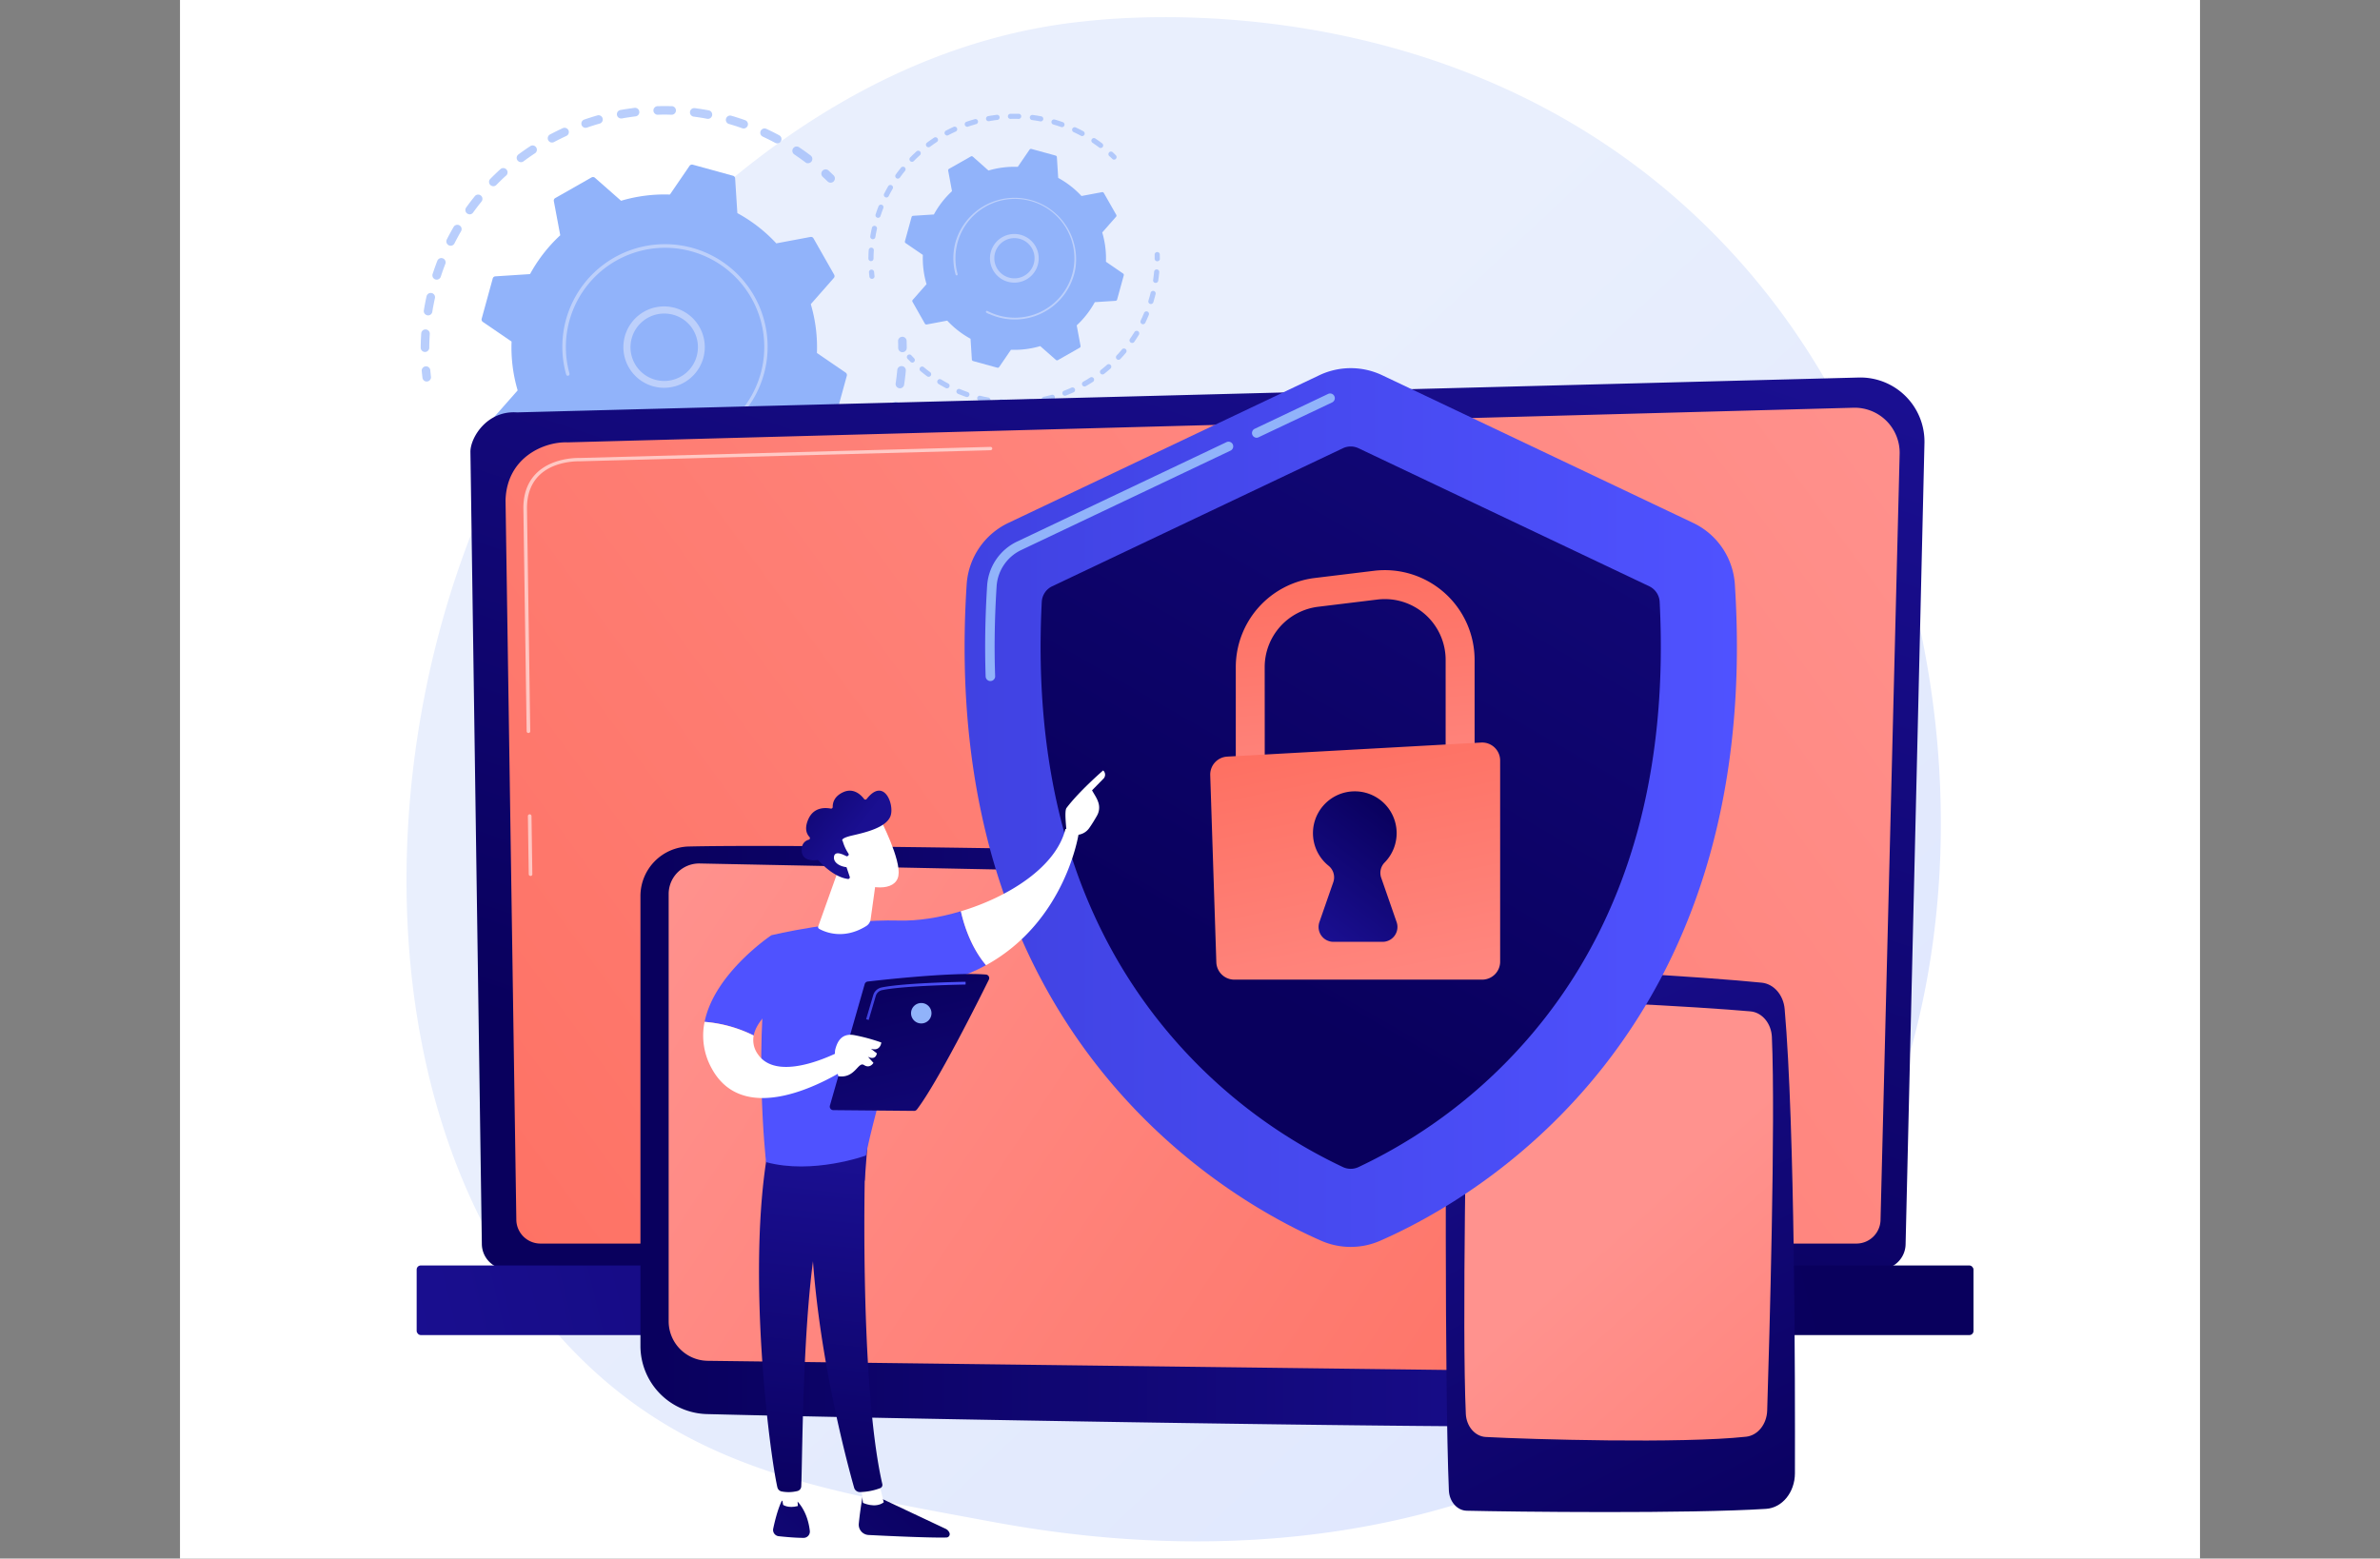
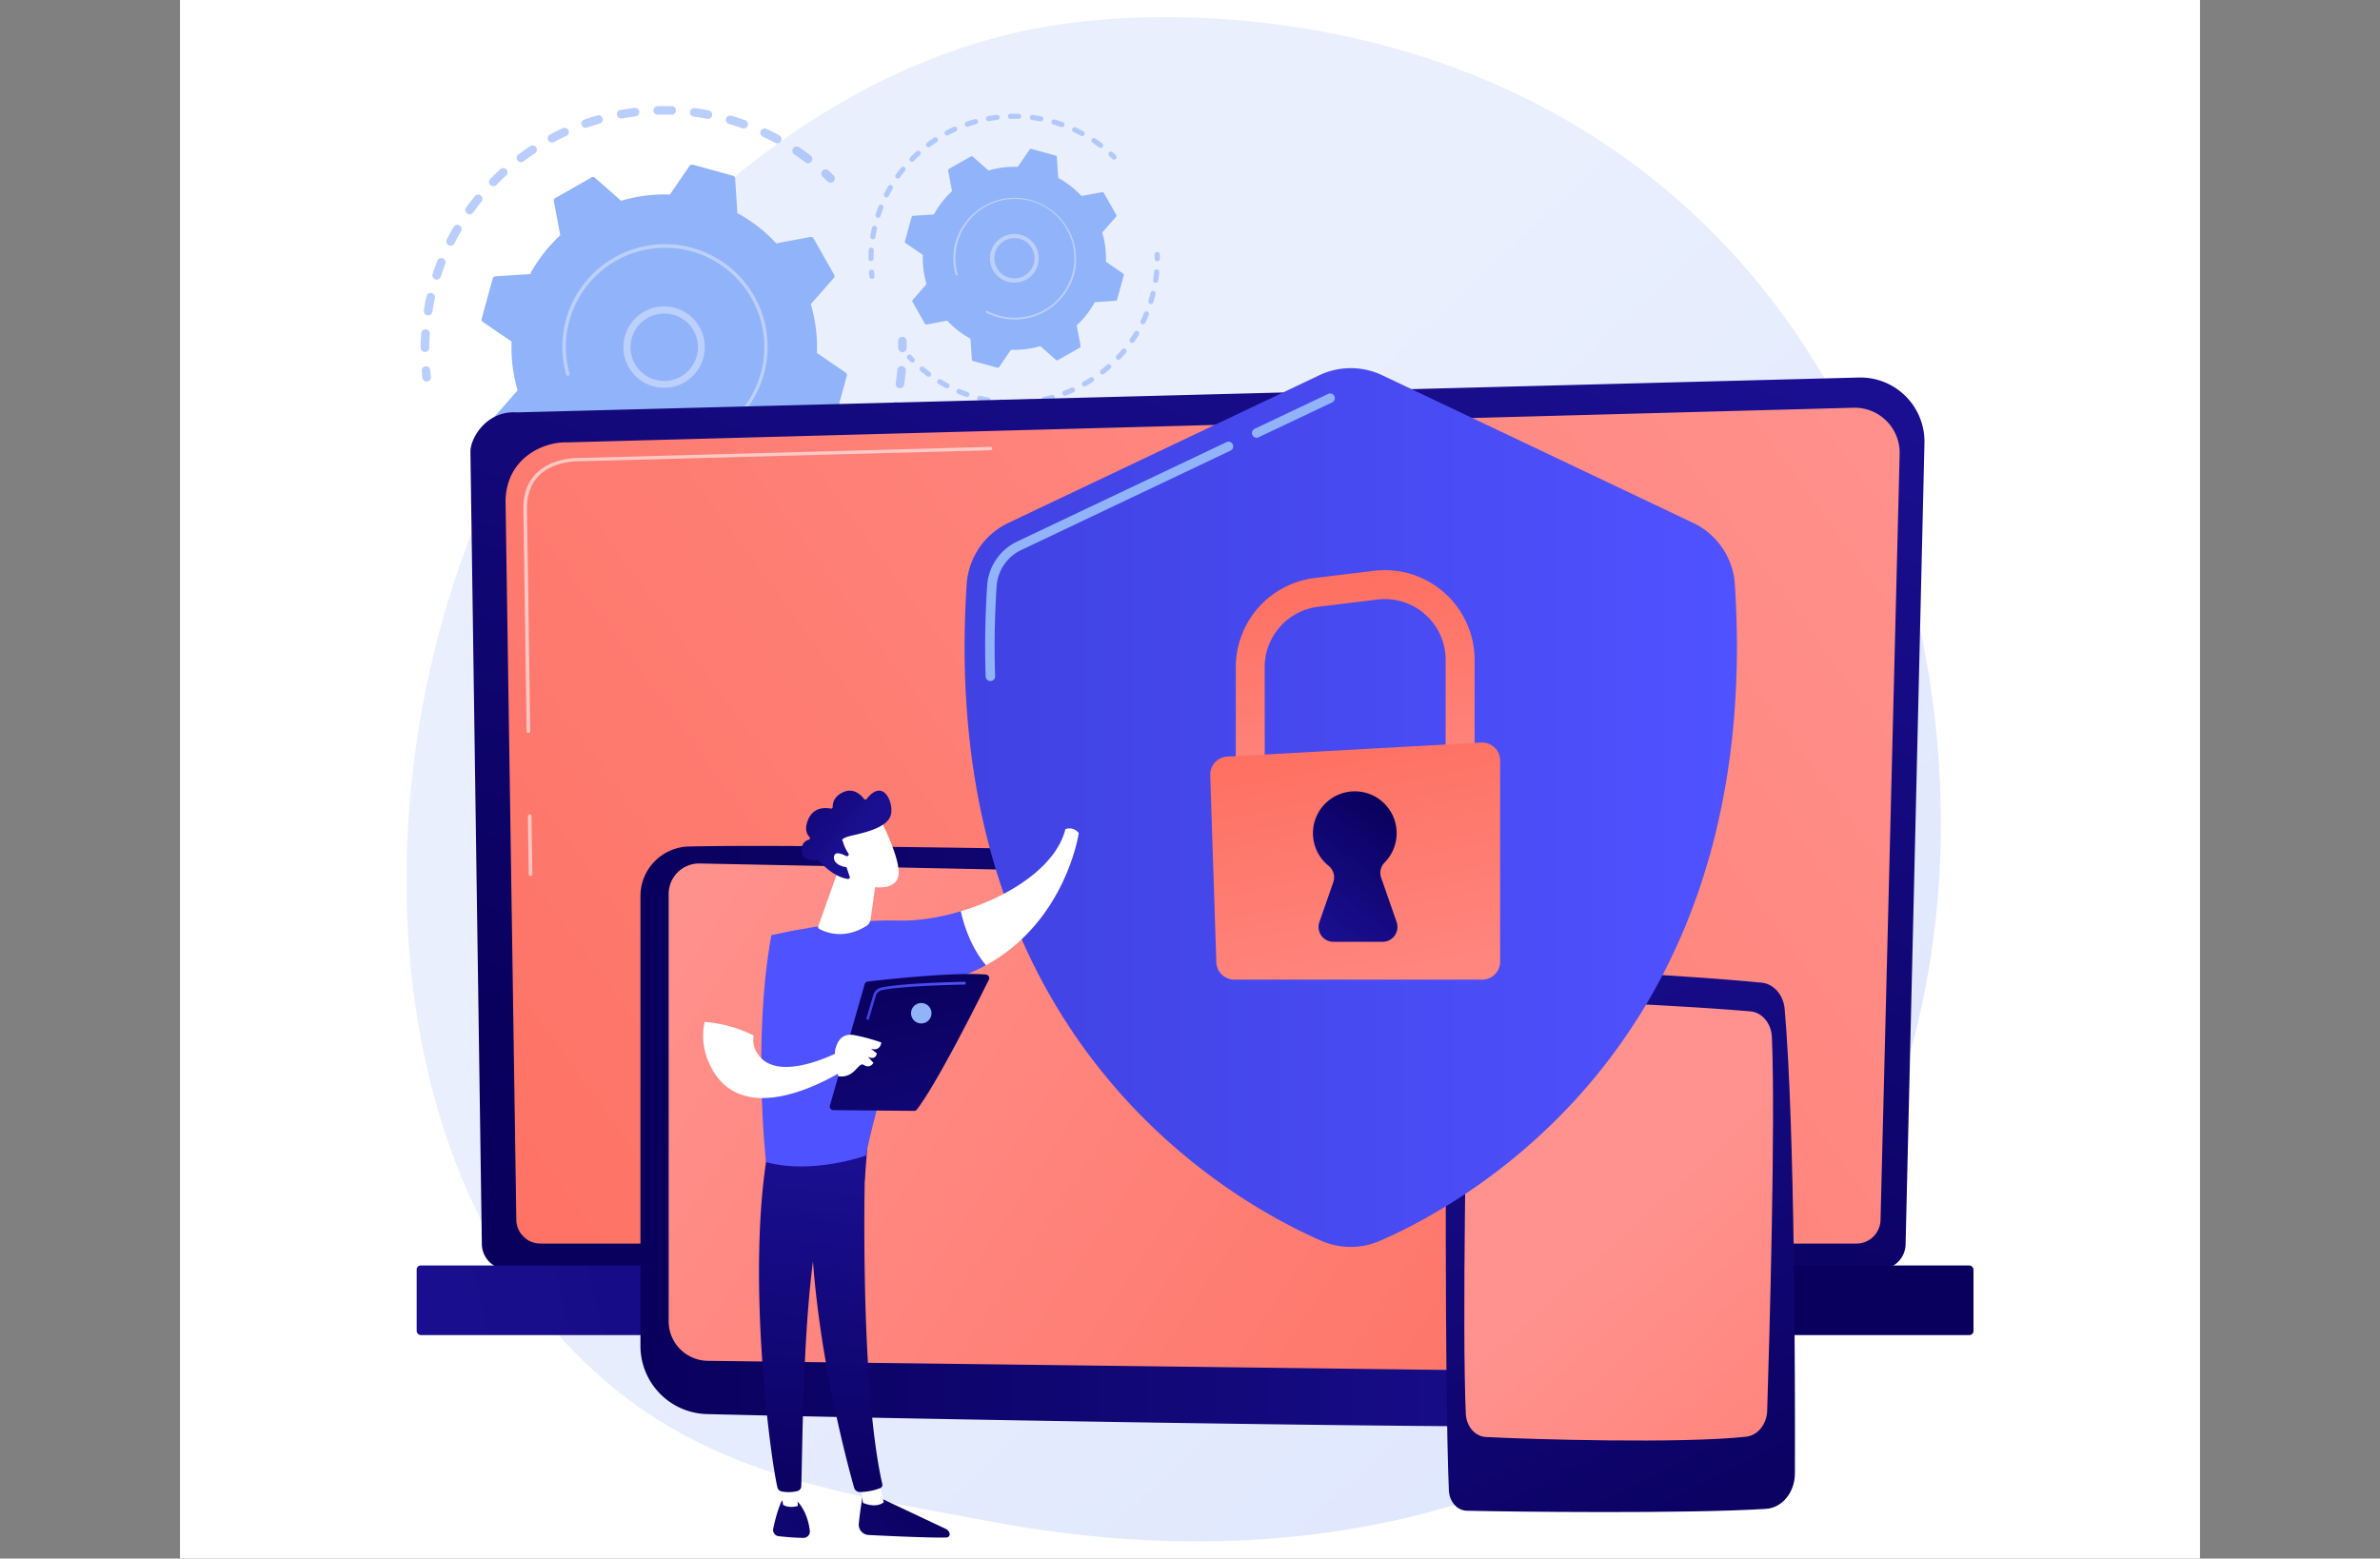
<svg xmlns="http://www.w3.org/2000/svg" xmlns:xlink="http://www.w3.org/1999/xlink" id="Ebene_1" data-name="Ebene 1" viewBox="0 0 1600 1048">
  <rect x="0" y="0" width="1600" height="1048" fill="#808080" stroke="none" />
  <defs>
    <style>.cls-1,.cls-14{fill:#fff;}.cls-2{fill:url(#linear-gradient);}.cls-3{opacity:0.64;}.cls-4{fill:#91b3fa;}.cls-5{fill:#bdd0fb;}.cls-6{fill:url(#linear-gradient-2);}.cls-7{fill:url(#linear-gradient-3);}.cls-8{opacity:0.58;}.cls-9{fill:url(#linear-gradient-4);}.cls-10{fill:url(#linear-gradient-5);}.cls-11{fill:url(#linear-gradient-6);}.cls-12{fill:url(#linear-gradient-7);}.cls-13{fill:url(#linear-gradient-8);}.cls-14{opacity:0.5;}.cls-15{fill:url(#linear-gradient-9);}.cls-16{fill:url(#linear-gradient-10);}.cls-17{fill:url(#linear-gradient-11);}.cls-18{fill:url(#linear-gradient-12);}.cls-19{fill:url(#linear-gradient-13);}.cls-20{fill:url(#linear-gradient-14);}.cls-21{fill:url(#linear-gradient-15);}.cls-22{fill:url(#linear-gradient-16);}.cls-23{fill:url(#linear-gradient-17);}.cls-24{fill:url(#linear-gradient-18);}.cls-25{fill:url(#linear-gradient-19);}.cls-26{fill:url(#linear-gradient-20);}.cls-27{fill:url(#linear-gradient-21);}.cls-28{fill:url(#linear-gradient-22);}</style>
    <linearGradient id="linear-gradient" x1="1399.04" y1="1203.61" x2="671.74" y2="429.39" gradientUnits="userSpaceOnUse">
      <stop offset="0" stop-color="#dae3fe" />
      <stop offset="1" stop-color="#e9effd" />
    </linearGradient>
    <linearGradient id="linear-gradient-2" x1="717.98" y1="812.2" x2="936.58" y2="156.4" gradientUnits="userSpaceOnUse">
      <stop offset="0" stop-color="#09005d" />
      <stop offset="1" stop-color="#1a0f91" />
    </linearGradient>
    <linearGradient id="linear-gradient-3" x1="318.68" y1="925.99" x2="1285.88" y2="218.9" gradientUnits="userSpaceOnUse">
      <stop offset="0" stop-color="#fe7062" />
      <stop offset="1" stop-color="#ff928e" />
    </linearGradient>
    <linearGradient id="linear-gradient-4" x1="1201.43" y1="777.52" x2="267.23" y2="1004.76" xlink:href="#linear-gradient-2" />
    <linearGradient id="linear-gradient-5" x1="430.55" y1="764.11" x2="1112.46" y2="764.11" xlink:href="#linear-gradient-2" />
    <linearGradient id="linear-gradient-6" x1="1103.91" y1="974.67" x2="462.48" y2="547.89" xlink:href="#linear-gradient-3" />
    <linearGradient id="linear-gradient-7" x1="1207.87" y1="1083.65" x2="984.53" y2="631.89" gradientTransform="matrix(1, -0.01, 0.01, 1, -24.47, -5.82)" xlink:href="#linear-gradient-2" />
    <linearGradient id="linear-gradient-8" x1="1399.13" y1="1167.38" x2="1088.52" y2="823.94" xlink:href="#linear-gradient-3" />
    <linearGradient id="linear-gradient-9" x1="648.4" y1="543.01" x2="1167.67" y2="543.01" gradientUnits="userSpaceOnUse">
      <stop offset="0" stop-color="#4042e2" />
      <stop offset="1" stop-color="#4f52ff" />
    </linearGradient>
    <linearGradient id="linear-gradient-10" x1="810.46" y1="649.16" x2="1221.34" y2="-64.6" xlink:href="#linear-gradient-2" />
    <linearGradient id="linear-gradient-11" x1="901.88" y1="386.94" x2="922.89" y2="608.15" xlink:href="#linear-gradient-3" />
    <linearGradient id="linear-gradient-12" x1="895.77" y1="496.1" x2="950.05" y2="755.71" xlink:href="#linear-gradient-3" />
    <linearGradient id="linear-gradient-13" x1="941.73" y1="548.55" x2="882.92" y2="625.55" xlink:href="#linear-gradient-2" />
    <linearGradient id="linear-gradient-14" x1="15165.82" y1="900.19" x2="14992.22" y2="1089.02" gradientTransform="translate(-14522.05 -53.45) rotate(0.54)" xlink:href="#linear-gradient-2" />
    <linearGradient id="linear-gradient-15" x1="554.16" y1="1027.1" x2="580.67" y2="782.14" xlink:href="#linear-gradient-2" />
    <linearGradient id="linear-gradient-16" x1="15126.88" y1="864.38" x2="14953.27" y2="1053.22" gradientTransform="translate(-14522.05 -53.45) rotate(0.54)" xlink:href="#linear-gradient-2" />
    <linearGradient id="linear-gradient-17" x1="522.46" y1="1023.67" x2="548.97" y2="778.71" xlink:href="#linear-gradient-2" />
    <linearGradient id="linear-gradient-18" x1="-5248.42" y1="1367.2" x2="-5046.28" y2="1138.47" gradientTransform="matrix(-1, 0, 0, 1, -4075.8, 0)" xlink:href="#linear-gradient-9" />
    <linearGradient id="linear-gradient-19" x1="-5220.47" y1="1391.9" x2="-5018.33" y2="1163.17" gradientTransform="matrix(-1, 0, 0, 1, -4075.8, 0)" xlink:href="#linear-gradient-9" />
    <linearGradient id="linear-gradient-20" x1="5430.55" y1="7906.01" x2="5442.87" y2="7976.29" gradientTransform="matrix(0.75, -0.66, 0.66, 0.75, -8760.47, -1842.88)" xlink:href="#linear-gradient-2" />
    <linearGradient id="linear-gradient-21" x1="14840.13" y1="649.21" x2="14895.14" y2="878.43" gradientTransform="translate(-14241.12)" xlink:href="#linear-gradient-2" />
    <linearGradient id="linear-gradient-22" x1="582.21" y1="673.03" x2="649.09" y2="673.03" xlink:href="#linear-gradient-9" />
  </defs>
  <title>Zeichenfläche 1</title>
  <rect class="cls-1" x="121" y="-155" width="1358" height="1358" />
  <path class="cls-2" d="M1180.67,893c-26.85,27.68-50.88,44-69.27,56.23C932,1069,727,1034.47,663.56,1022.67c-102.28-19-188.63-32.46-262.81-99.49-168.57-152.29-160.37-470-31.56-666.79,15.27-23.34,143.88-214,349.38-240.84,5-.66,8.78-1,12.06-1.38C762.42,10.8,959.42-7,1120.06,127.61a479.74,479.74,0,0,1,94.31,107C1339.84,428.4,1340.23,728.52,1180.67,893Z" />
  <g class="cls-3">
    <path class="cls-4" d="M286.34,256.5A2.89,2.89,0,0,1,284,254c-.18-1.55-.35-3.1-.49-4.67a2.89,2.89,0,0,1,5.75-.51c.13,1.51.28,3,.46,4.5a2.89,2.89,0,0,1-2.52,3.21A3.21,3.21,0,0,1,286.34,256.5Z" />
    <path class="cls-4" d="M285.23,236.63a2.88,2.88,0,0,1-2.4-2.86c0-3.18.14-6.4.35-9.57a2.88,2.88,0,1,1,5.75.38c-.2,3-.32,6.16-.34,9.23a2.89,2.89,0,0,1-2.9,2.87A3.41,3.41,0,0,1,285.23,236.63ZM287.3,212a2.87,2.87,0,0,1-2.36-3.3l.17-1c.47-2.78,1-5.6,1.64-8.38a2.88,2.88,0,1,1,5.62,1.25c-.59,2.69-1.13,5.41-1.58,8.09l-.16,1a2.9,2.9,0,0,1-3.31,2.39Zm5.8-24a2.73,2.73,0,0,1-.41-.1,2.88,2.88,0,0,1-1.86-3.63c1-3,2.06-6.07,3.21-9a2.89,2.89,0,0,1,5.38,2.1c-1.12,2.85-2.16,5.78-3.1,8.7A2.9,2.9,0,0,1,293.1,188Zm9.37-22.83a3.15,3.15,0,0,1-.82-.27,2.89,2.89,0,0,1-1.28-3.87c1.43-2.84,3-5.67,4.57-8.43a2.88,2.88,0,0,1,5,2.9c-1.54,2.65-3,5.39-4.4,8.12A2.89,2.89,0,0,1,302.47,165.21Zm12.78-21.12a2.8,2.8,0,0,1-1.2-.5,2.88,2.88,0,0,1-.66-4c1.85-2.59,3.81-5.15,5.82-7.63a2.88,2.88,0,0,1,4.48,3.63c-1.94,2.39-3.83,4.87-5.62,7.36A2.88,2.88,0,0,1,315.25,144.09Zm15.9-18.9a2.84,2.84,0,0,1-1.54-.78,2.89,2.89,0,0,1,0-4.08c2.23-2.27,4.56-4.51,6.91-6.64a2.89,2.89,0,0,1,3.87,4.28c-2.27,2-4.52,4.21-6.67,6.4A2.88,2.88,0,0,1,331.15,125.19ZM349.76,109a2.88,2.88,0,0,1-1.24-5.15c2.55-1.9,5.19-3.75,7.85-5.5a2.88,2.88,0,1,1,3.16,4.81c-2.56,1.69-5.1,3.47-7.57,5.31A2.84,2.84,0,0,1,349.76,109Zm20.87-13.19a2.89,2.89,0,0,1-.88-5.39c2.82-1.49,5.71-2.92,8.59-4.24a2.88,2.88,0,1,1,2.4,5.24c-2.78,1.28-5.57,2.65-8.28,4.09A2.9,2.9,0,0,1,370.63,95.77Zm22.63-9.86a2.88,2.88,0,0,1-.47-5.57c3-1,6.07-2,9.13-2.87A2.88,2.88,0,0,1,403.49,83c-2.95.83-5.92,1.77-8.81,2.77A2.88,2.88,0,0,1,393.26,85.91Zm149.5,23.81a2.77,2.77,0,0,1-1.26-.55c-2.44-1.85-5-3.66-7.52-5.37A2.88,2.88,0,0,1,537.19,99c2.65,1.78,5.27,3.65,7.8,5.57a2.89,2.89,0,0,1-2.23,5.14ZM417.12,79.64a2.88,2.88,0,0,1,0-5.68c3.13-.57,6.31-1,9.46-1.43a2.88,2.88,0,1,1,.69,5.72c-3,.37-6.1.83-9.12,1.38A3,3,0,0,1,417.12,79.64ZM522,96.35a3,3,0,0,1-.89-.3c-2.7-1.46-5.48-2.85-8.26-4.15a2.88,2.88,0,1,1,2.43-5.22c2.88,1.34,5.76,2.78,8.57,4.29A2.88,2.88,0,0,1,522,96.35ZM441.65,77.12a2.89,2.89,0,0,1,.41-5.73c3.19-.07,6.41-.06,9.58,0a2.88,2.88,0,0,1-.19,5.76c-3.07-.1-6.17-.12-9.24,0A3.43,3.43,0,0,1,441.65,77.12Zm57.79,9.23a3,3,0,0,1-.49-.13c-2.89-1-5.85-2-8.8-2.83a2.88,2.88,0,1,1,1.6-5.53c3.06.88,6.13,1.87,9.13,2.93a2.88,2.88,0,0,1-1.44,5.56ZM466.3,78.42a2.88,2.88,0,0,1,.85-5.7c3.15.41,6.32.91,9.46,1.51a2.89,2.89,0,0,1-1.07,5.67c-3-.58-6.1-1.07-9.13-1.47Z" />
    <path class="cls-4" d="M557.91,122.8a2.84,2.84,0,0,1-1.54-.78c-1.07-1.06-2.17-2.1-3.28-3.12a2.88,2.88,0,0,1,3.91-4.24q1.74,1.61,3.4,3.24a2.88,2.88,0,0,1-2.49,4.9Z" />
  </g>
  <g class="cls-3">
    <path class="cls-4" d="M606.22,236.79a2.9,2.9,0,0,1-2.4-2.83c0-1.51,0-3-.08-4.53a2.88,2.88,0,0,1,5.76-.19c0,1.56.08,3.13.09,4.7a2.88,2.88,0,0,1-2.87,2.89A2.81,2.81,0,0,1,606.22,236.79Z" />
    <path class="cls-4" d="M416.24,395.31h-.05c-2.74-.52-5.51-1.11-8.22-1.76l-1-.25a2.88,2.88,0,1,1,1.39-5.59l1,.23c2.62.63,5.29,1.2,7.93,1.7a2.88,2.88,0,0,1-1,5.68Zm14.9,2.08a2.88,2.88,0,0,1,.75-5.71c3,.28,6.06.47,9.07.57a2.89,2.89,0,0,1-.2,5.77c-3.12-.11-6.29-.31-9.4-.6Zm-38.38-8.34a2,2,0,0,1-.47-.12c-3-1-5.93-2.16-8.82-3.36a2.88,2.88,0,0,1,2.21-5.32c2.78,1.15,5.65,2.24,8.51,3.24a2.88,2.88,0,0,1-1.43,5.56Zm62.67,8.73a2.87,2.87,0,0,1-2.4-2.66,2.9,2.9,0,0,1,2.71-3.06c3-.18,6.06-.45,9.05-.81a2.89,2.89,0,0,1,.68,5.73c-3.1.37-6.26.65-9.39.84A2.81,2.81,0,0,1,455.43,397.78Zm-84.95-18.44a3.18,3.18,0,0,1-.87-.29c-2.76-1.47-5.52-3-8.2-4.66a2.88,2.88,0,0,1,3-4.93c2.58,1.57,5.24,3.08,7.91,4.49a2.88,2.88,0,0,1-1.83,5.39Zm109,15.14a2.88,2.88,0,0,1-.12-5.66c2.94-.64,5.91-1.37,8.81-2.17a2.88,2.88,0,1,1,1.54,5.55c-3,.84-6.08,1.6-9.14,2.25A2.86,2.86,0,0,1,479.49,394.48ZM349.94,366.36a2.89,2.89,0,0,1-1.24-.53c-2.51-1.87-5-3.84-7.4-5.85a2.89,2.89,0,0,1,3.71-4.42c2.31,1.94,4.71,3.84,7.14,5.65a2.88,2.88,0,0,1-2.21,5.15Zm152.83,21.21a2.89,2.89,0,0,1-.55-5.54c2.83-1.07,5.65-2.24,8.4-3.48a2.88,2.88,0,1,1,2.36,5.26c-2.85,1.28-5.78,2.49-8.7,3.61A2.92,2.92,0,0,1,502.77,387.57Zm22-10.34a2.88,2.88,0,0,1-.94-5.35c2.63-1.49,5.25-3.07,7.78-4.71a2.88,2.88,0,1,1,3.12,4.85c-2.62,1.69-5.34,3.33-8.06,4.88A2.85,2.85,0,0,1,524.75,377.23Zm20.18-13.52a2.88,2.88,0,0,1-1.3-5.11c2.37-1.87,4.72-3.83,7-5.83a2.88,2.88,0,0,1,3.82,4.32c-2.35,2.08-4.79,4.11-7.25,6A2.89,2.89,0,0,1,544.93,363.71Zm17.92-16.41a2.89,2.89,0,0,1-1.62-4.82c2.06-2.2,4.09-4.49,6-6.81a2.88,2.88,0,0,1,4.43,3.69c-2,2.41-4.12,4.79-6.26,7.07A2.89,2.89,0,0,1,562.85,347.3Zm15.23-18.93a2.82,2.82,0,0,1-1.14-.47,2.88,2.88,0,0,1-.75-4c1.71-2.49,3.37-5.06,4.93-7.65a2.88,2.88,0,0,1,4.94,3c-1.62,2.68-3.34,5.35-5.12,7.94A2.89,2.89,0,0,1,578.08,328.37Zm12.19-21a3.15,3.15,0,0,1-.77-.25,2.88,2.88,0,0,1-1.35-3.85c1.31-2.72,2.56-5.51,3.71-8.3a2.88,2.88,0,0,1,5.33,2.19c-1.19,2.9-2.49,5.79-3.84,8.61A2.9,2.9,0,0,1,590.27,307.34Zm8.85-22.62a2.49,2.49,0,0,1-.37-.09,2.88,2.88,0,0,1-1.91-3.6c.88-2.89,1.7-5.84,2.42-8.77a2.88,2.88,0,0,1,5.59,1.37c-.74,3-1.58,6.1-2.5,9.09A2.89,2.89,0,0,1,599.12,284.72Zm5.36-23.7a2.88,2.88,0,0,1-2.37-3.27c.44-3,.81-6,1.08-9a2.88,2.88,0,0,1,5.74.52c-.28,3.12-.66,6.27-1.12,9.36a2.89,2.89,0,0,1-3.28,2.43Z" />
    <path class="cls-4" d="M331.54,350.34a2.86,2.86,0,0,1-1.57-.82q-1.65-1.66-3.24-3.38a2.88,2.88,0,1,1,4.22-3.93c1,1.1,2.07,2.19,3.13,3.27a2.88,2.88,0,0,1-2.54,4.86Z" />
  </g>
  <path class="cls-4" d="M346.17,306.76a1.94,1.94,0,0,0,2,.94l23-4.31a101.93,101.93,0,0,0,26.11,20.31l1.5,23.38a1.92,1.92,0,0,0,1.41,1.73l27.11,7.45a1.93,1.93,0,0,0,2.1-.77l13.23-19.33A102,102,0,0,0,475.52,332l17.6,15.49a1.93,1.93,0,0,0,2.23.22l24.44-13.9a1.94,1.94,0,0,0,.94-2l-4.32-23a102.19,102.19,0,0,0,20.32-26.11l23.37-1.49a1.93,1.93,0,0,0,1.74-1.41l7.45-27.12a1.93,1.93,0,0,0-.77-2.1l-19.33-13.23a102.09,102.09,0,0,0-4.12-32.82l15.48-17.6a1.92,1.92,0,0,0,.23-2.22l-13.9-24.44a1.91,1.91,0,0,0-2-.94l-23,4.31A102.1,102.1,0,0,0,495.7,143.3l-1.5-23.38a1.93,1.93,0,0,0-1.41-1.74l-27.11-7.45a2,2,0,0,0-2.1.77l-13.23,19.33A102.3,102.3,0,0,0,417.53,135l-17.6-15.48a2,2,0,0,0-2.23-.23l-24.44,13.91a1.92,1.92,0,0,0-.94,2l4.32,23a102.36,102.36,0,0,0-20.32,26.11L333,185.82a1.93,1.93,0,0,0-1.74,1.41l-7.45,27.11a1.92,1.92,0,0,0,.77,2.1l19.33,13.23A102.12,102.12,0,0,0,348,262.5L332.5,280.1a1.9,1.9,0,0,0-.23,2.22Z" />
  <path class="cls-5" d="M441.93,260.39a27.36,27.36,0,1,1,4,.37A27.1,27.1,0,0,1,441.93,260.39Zm8.38-49.23A22.66,22.66,0,1,0,469.18,234,22.5,22.5,0,0,0,450.31,211.16Z" />
  <path class="cls-5" d="M435.58,301.21a70.34,70.34,0,0,1-16.72-5l-.08,0-.42-.18-.06,0h0l-.05,0-.2-.09h0l-.08,0h0l-.6-.28-.21-.11c-.44-.2-.87-.42-1.3-.63l-.74-.38a1.17,1.17,0,0,1-.6-1.22,1.12,1.12,0,0,1,.11-.34,1.16,1.16,0,0,1,1.56-.49,67,67,0,0,0,13.22,5.19,66.7,66.7,0,0,0,82-46.64q.9-3.32,1.46-6.63a66.69,66.69,0,1,0-130,6.81,1.26,1.26,0,0,1,0,.51,1.17,1.17,0,0,1-.83.91,1.14,1.14,0,0,1-1.42-.8A68.84,68.84,0,0,1,379,221.72q.58-3.45,1.52-6.84a69,69,0,0,1,134.58,29.7,69.07,69.07,0,0,1-79.49,56.63Z" />
  <g class="cls-3">
    <path class="cls-4" d="M585.9,187.49a1.75,1.75,0,0,1-1.43-1.5c-.11-.93-.2-1.87-.29-2.8a1.73,1.73,0,1,1,3.45-.31c.08.9.17,1.8.28,2.7a1.73,1.73,0,0,1-1.52,1.92A2,2,0,0,1,585.9,187.49Z" />
    <path class="cls-4" d="M585.24,175.58a1.72,1.72,0,0,1-1.44-1.72c0-1.9.08-3.84.21-5.74a1.72,1.72,0,1,1,3.44.23c-.12,1.83-.18,3.7-.2,5.54a1.72,1.72,0,0,1-1.74,1.71Zm1.24-14.75a1.73,1.73,0,0,1-1.42-2l.1-.62c.28-1.66.62-3.35,1-5a1.73,1.73,0,0,1,3.38.75c-.36,1.61-.68,3.24-.95,4.85l-.1.59a1.73,1.73,0,0,1-2,1.43ZM590,146.44a1.05,1.05,0,0,1-.24-.06,1.72,1.72,0,0,1-1.12-2.17c.59-1.82,1.24-3.64,1.93-5.41a1.73,1.73,0,1,1,3.22,1.25c-.66,1.71-1.29,3.47-1.86,5.22A1.71,1.71,0,0,1,590,146.44Zm5.62-13.68a1.78,1.78,0,0,1-.49-.17,1.72,1.72,0,0,1-.76-2.32c.85-1.69,1.77-3.39,2.73-5.05a1.73,1.73,0,0,1,3,1.74c-.92,1.59-1.81,3.23-2.64,4.87A1.74,1.74,0,0,1,595.57,132.76Zm7.66-12.66a1.64,1.64,0,0,1-.71-.3,1.72,1.72,0,0,1-.4-2.41c1.11-1.55,2.28-3.09,3.49-4.58a1.73,1.73,0,1,1,2.68,2.18c-1.16,1.43-2.29,2.91-3.36,4.41A1.74,1.74,0,0,1,603.23,120.1Zm9.54-11.33a1.77,1.77,0,0,1-.92-.47,1.74,1.74,0,0,1,0-2.45c1.34-1.36,2.74-2.7,4.15-4a1.73,1.73,0,1,1,2.32,2.56c-1.36,1.24-2.71,2.53-4,3.84A1.72,1.72,0,0,1,612.77,108.77ZM623.92,99a1.73,1.73,0,0,1-.74-3.09c1.53-1.14,3.11-2.25,4.7-3.3a1.73,1.73,0,1,1,1.9,2.89c-1.53,1-3.06,2.08-4.54,3.18A1.76,1.76,0,0,1,623.92,99Zm12.51-7.92a1.73,1.73,0,0,1-.52-3.23c1.69-.89,3.42-1.74,5.15-2.54a1.73,1.73,0,0,1,1.44,3.15c-1.67.76-3.34,1.59-5,2.45A1.7,1.7,0,0,1,636.43,91.12ZM650,85.22a1.78,1.78,0,0,1-1.35-1.14,1.73,1.73,0,0,1,1.07-2.2c1.8-.63,3.64-1.2,5.47-1.72a1.73,1.73,0,1,1,.95,3.32c-1.77.5-3.55,1.06-5.29,1.66A1.77,1.77,0,0,1,650,85.22Zm89.63,14.27a1.62,1.62,0,0,1-.75-.33c-1.46-1.11-3-2.19-4.51-3.22a1.73,1.73,0,0,1,1.92-2.87c1.59,1.06,3.16,2.19,4.68,3.34a1.73,1.73,0,0,1-1.34,3.08Zm-75.32-18a1.73,1.73,0,0,1,0-3.41c1.88-.34,3.79-.63,5.68-.86a1.73,1.73,0,1,1,.41,3.43c-1.82.22-3.66.5-5.47.83A1.68,1.68,0,0,1,664.31,81.46Zm62.88,10a1.54,1.54,0,0,1-.53-.19c-1.62-.87-3.29-1.71-4.95-2.48a1.73,1.73,0,0,1,1.45-3.14c1.73.81,3.46,1.68,5.14,2.58a1.73,1.73,0,0,1-1.11,3.23ZM679,79.94a1.73,1.73,0,0,1,.24-3.43c1.91,0,3.84,0,5.75,0a1.73,1.73,0,0,1-.12,3.45c-1.84-.06-3.7-.07-5.54,0A1.69,1.69,0,0,1,679,79.94Zm34.64,5.54a1.57,1.57,0,0,1-.29-.08c-1.73-.61-3.51-1.18-5.28-1.69a1.73,1.73,0,0,1,1-3.32c1.84.53,3.68,1.12,5.47,1.76a1.73,1.73,0,0,1-.86,3.33Zm-19.87-4.76a1.72,1.72,0,0,1,.52-3.41c1.88.24,3.78.55,5.67.9a1.73,1.73,0,0,1-.65,3.4c-1.82-.35-3.66-.64-5.47-.88Z" />
    <path class="cls-4" d="M748.71,107.33a1.67,1.67,0,0,1-.92-.47c-.64-.63-1.3-1.25-2-1.87a1.73,1.73,0,1,1,2.34-2.54c.69.64,1.37,1.29,2,1.94a1.73,1.73,0,0,1-1.5,2.94Z" />
  </g>
  <g class="cls-3">
    <path class="cls-4" d="M777.68,175.67a1.74,1.74,0,0,1-1.44-1.7c0-.9,0-1.81,0-2.71a1.73,1.73,0,0,1,3.46-.11c0,.93,0,1.87.05,2.81A1.74,1.74,0,0,1,778,175.7,1.53,1.53,0,0,1,777.68,175.67Z" />
    <path class="cls-4" d="M663.78,270.71h0c-1.65-.31-3.3-.66-4.93-1.06l-.6-.14a1.73,1.73,0,0,1,.83-3.36l.58.14c1.57.38,3.17.73,4.76,1a1.73,1.73,0,0,1-.61,3.41Zm8.93,1.25a1.73,1.73,0,0,1,.45-3.43c1.8.17,3.64.28,5.44.35a1.73,1.73,0,1,1-.12,3.45c-1.87-.06-3.77-.18-5.64-.36Zm-23-5a1.47,1.47,0,0,1-.28-.08c-1.78-.61-3.55-1.29-5.28-2a1.73,1.73,0,1,1,1.32-3.19c1.67.69,3.38,1.34,5.1,1.94a1.73,1.73,0,0,1-.86,3.34Zm37.57,5.23a1.73,1.73,0,0,1,.19-3.43c1.81-.11,3.63-.27,5.43-.48a1.73,1.73,0,0,1,.41,3.43c-1.87.22-3.76.39-5.63.5A1.76,1.76,0,0,1,687.27,272.19Zm-50.92-11.05a1.61,1.61,0,0,1-.52-.18c-1.66-.88-3.32-1.82-4.92-2.79a1.73,1.73,0,0,1,1.79-3c1.55.94,3.14,1.85,4.74,2.69a1.73,1.73,0,0,1-1.09,3.24Zm65.35,9.07a1.73,1.73,0,0,1-.07-3.39c1.76-.38,3.54-.82,5.28-1.3a1.73,1.73,0,1,1,.93,3.33c-1.81.5-3.65.95-5.49,1.35A1.78,1.78,0,0,1,701.7,270.21ZM624,253.35a1.67,1.67,0,0,1-.74-.32c-1.51-1.12-3-2.3-4.44-3.5a1.73,1.73,0,1,1,2.23-2.65c1.38,1.16,2.82,2.3,4.27,3.38a1.73,1.73,0,0,1-1.32,3.09Zm91.63,12.72a1.73,1.73,0,0,1-.33-3.32c1.69-.65,3.39-1.35,5-2.09a1.73,1.73,0,1,1,1.42,3.16c-1.71.76-3.46,1.49-5.22,2.16A1.75,1.75,0,0,1,715.66,266.07Zm13.17-6.2a1.7,1.7,0,0,1-1.21-.85,1.73,1.73,0,0,1,.65-2.36c1.58-.89,3.15-1.84,4.67-2.82a1.73,1.73,0,0,1,1.87,2.91c-1.58,1-3.2,2-4.84,2.92A1.77,1.77,0,0,1,728.83,259.87Zm12.1-8.11a1.7,1.7,0,0,1-1.07-.64,1.72,1.72,0,0,1,.29-2.42c1.43-1.12,2.84-2.29,4.2-3.49a1.73,1.73,0,0,1,2.28,2.59c-1.41,1.24-2.87,2.46-4.34,3.62A1.73,1.73,0,0,1,740.93,251.76Zm10.74-9.83a1.8,1.8,0,0,1-.89-.45,1.73,1.73,0,0,1-.08-2.44c1.24-1.32,2.46-2.7,3.62-4.09a1.73,1.73,0,0,1,2.66,2.22c-1.21,1.44-2.47,2.87-3.76,4.23A1.73,1.73,0,0,1,751.67,241.93Zm9.14-11.35a2,2,0,0,1-.69-.28,1.74,1.74,0,0,1-.45-2.41c1-1.49,2-3,3-4.59a1.73,1.73,0,0,1,3,1.79c-1,1.61-2,3.21-3.07,4.76A1.75,1.75,0,0,1,760.81,230.58ZM768.12,218a2,2,0,0,1-.47-.15,1.73,1.73,0,0,1-.8-2.31c.78-1.63,1.53-3.3,2.22-5a1.73,1.73,0,1,1,3.19,1.32c-.71,1.73-1.49,3.47-2.3,5.16A1.73,1.73,0,0,1,768.12,218Zm5.3-13.56a1.8,1.8,0,0,1-.22-.06,1.73,1.73,0,0,1-1.15-2.16c.53-1.73,1-3.49,1.45-5.25a1.73,1.73,0,1,1,3.36.82c-.45,1.82-1,3.65-1.5,5.45A1.74,1.74,0,0,1,773.42,204.41Zm3.21-14.21a1.74,1.74,0,0,1-1.42-2c.27-1.79.49-3.61.65-5.41a1.73,1.73,0,1,1,3.44.31c-.17,1.87-.39,3.76-.67,5.61a1.72,1.72,0,0,1-2,1.45Z" />
    <path class="cls-4" d="M613,243.75a1.72,1.72,0,0,1-.94-.49c-.66-.67-1.31-1.35-1.95-2a1.73,1.73,0,0,1,2.53-2.36c.62.66,1.25,1.32,1.88,2a1.73,1.73,0,0,1-1.52,2.92Z" />
  </g>
  <path class="cls-4" d="M621.77,217.62a1.17,1.17,0,0,0,1.22.57l13.81-2.59a61.26,61.26,0,0,0,15.66,12.18l.89,14a1.15,1.15,0,0,0,.85,1l16.25,4.47a1.16,1.16,0,0,0,1.26-.46l7.93-11.59a61.09,61.09,0,0,0,19.68-2.47l10.55,9.28a1.16,1.16,0,0,0,1.34.14l14.65-8.34a1.14,1.14,0,0,0,.56-1.21l-2.58-13.82A61.38,61.38,0,0,0,736,203.18l14-.9a1.15,1.15,0,0,0,1-.84l4.47-16.26a1.17,1.17,0,0,0-.46-1.26L743.49,176A61.4,61.4,0,0,0,741,156.31l9.28-10.55a1.16,1.16,0,0,0,.14-1.33l-8.34-14.65a1.16,1.16,0,0,0-1.22-.57l-13.81,2.59a61.38,61.38,0,0,0-15.65-12.18l-.9-14a1.14,1.14,0,0,0-.84-1l-16.26-4.47a1.16,1.16,0,0,0-1.26.46l-7.93,11.59a61.13,61.13,0,0,0-19.68,2.47L654,105.34a1.15,1.15,0,0,0-1.33-.14L638,113.54a1.16,1.16,0,0,0-.56,1.21L640,128.56a61,61,0,0,0-12.18,15.66l-14,.89a1.18,1.18,0,0,0-1,.85l-4.46,16.25a1.15,1.15,0,0,0,.46,1.26l11.59,7.94a61.06,61.06,0,0,0,2.47,19.67l-9.29,10.56a1.15,1.15,0,0,0-.13,1.33Z" />
  <path class="cls-5" d="M679.18,189.82a16.35,16.35,0,0,1,3.1-32.47,16.35,16.35,0,0,1-.68,32.7A17.55,17.55,0,0,1,679.18,189.82Zm5-29.52a13,13,0,0,0-2-.18,13.52,13.52,0,1,0,2,.18Z" />
  <path class="cls-5" d="M675.38,214.29a40.36,40.36,0,0,1-4.11-.91,40.84,40.84,0,0,1-5.92-2.11l-.05,0-.25-.11h0l0,0-.13,0h0l-.05,0h0l-.36-.17-.13-.06-.77-.39-.45-.22a.69.69,0,0,1-.36-.73.86.86,0,0,1,.07-.21.7.7,0,0,1,.93-.29,40.44,40.44,0,0,0,7.93,3.11,40,40,0,0,0,49.15-28c.36-1.32.65-2.65.88-4a40,40,0,0,0-78-17.22c-.36,1.31-.65,2.64-.88,4a39.94,39.94,0,0,0,.9,17.33.76.76,0,0,1,0,.3.69.69,0,0,1-1.35.07,41.15,41.15,0,0,1-.93-17.93,38.47,38.47,0,0,1,.91-4.1A41.36,41.36,0,0,1,723,180.34a40,40,0,0,1-.91,4.12A41.43,41.43,0,0,1,675.38,214.29Z" />
  <path class="cls-6" d="M1281.08,836.4A17.15,17.15,0,0,1,1264,853.52H341a17.15,17.15,0,0,1-17.07-17.12l-7.68-532.67c0-9.42,11.05-27.81,31.3-26.43l902.07-23.44A43.1,43.1,0,0,1,1293.75,298Z" />
  <path class="cls-7" d="M1264.23,820a16.23,16.23,0,0,1-16.15,16.21H363.25A16.22,16.22,0,0,1,347.11,820L339.86,336.4c.85-29.09,26.26-39.55,41.66-38.94l864.55-23.29a30.28,30.28,0,0,1,31,31.07Z" />
  <g class="cls-8">
    <path class="cls-1" d="M356.67,589a1.18,1.18,0,0,1-1.22-1.11l-.57-39.22a1.22,1.22,0,0,1,2.43,0l.57,39.22a1.16,1.16,0,0,1-1.19,1.14Z" />
    <path class="cls-1" d="M355.26,492.89a1.18,1.18,0,0,1-1.21-1.11l-2.2-150.2c0-10.47,3.42-18.71,10-24.52,10.95-9.65,27.21-9.14,27.88-9.11l276.09-7.45a1.16,1.16,0,0,1,1.26,1.09,1.18,1.18,0,0,1-1.18,1.16l-276.17,7.44c-.74,0-16-.5-26.2,8.49-6.1,5.37-9.21,13.08-9.26,22.89l2.2,150.18a1.17,1.17,0,0,1-1.2,1.14Z" />
  </g>
  <rect class="cls-9" x="280.11" y="850.94" width="1046.61" height="46.8" rx="2.75" ry="2.75" />
  <path class="cls-10" d="M430.55,602.6V905a45.88,45.88,0,0,0,44.69,45.87c110.47,2.85,496.84,9.76,602,8.21a33.76,33.76,0,0,0,33.24-32.8c2-70.26,5.32-239.22-6.87-317.66a34.73,34.73,0,0,0-33.21-29.41c-92.56-3-502.13-12.36-607.24-10A33.35,33.35,0,0,0,430.55,602.6Z" />
  <path class="cls-11" d="M449.52,601.13V888.47a26.58,26.58,0,0,0,26.19,26.58l586.4,7.25a25.87,25.87,0,0,0,26.25-25.78l1-284.77a18.92,18.92,0,0,0-18.46-19L470.52,580.63A20.51,20.51,0,0,0,449.52,601.13Z" />
  <path class="cls-12" d="M972.4,671.34c-.36,58.34-1.35,259.57,1.63,330.84.32,7.54,5.58,13.53,12,13.68,31.95.74,149,2.08,201.24-1.26,10.87-.7,19.36-11.14,19.4-23.88.16-61.23,0-233.44-6.9-312.23-.82-9.44-7.28-16.87-15.36-17.7-34.83-3.54-152.54-11.73-197.61-7.62C978.71,653.91,972.46,661.8,972.4,671.34Z" />
  <path class="cls-13" d="M986.91,689c-1,47.1-4.08,203.79-1.49,261.67.38,8.46,6.18,15.22,13.42,15.6,29.79,1.6,131.38,4.56,175-.18,7.85-.85,13.9-8.38,14.19-17.6,1.49-48.06,5.65-194,3.15-251.21-.4-9.13-6.57-16.5-14.36-17.2-32.24-2.9-140.24-9.33-177.3-6.4C992.53,674.25,987.09,680.87,986.91,689Z" />
  <path class="cls-14" d="M1051.19,662.39h0a3.18,3.18,0,0,0,2.77,3.32c7.55.35,28.81,1.34,38.32,1.84,1.87.1,3.31-1.89,2.93-4l-.07-.37a3.1,3.1,0,0,0-2.6-2.67c-6.43-.59-25.82-2.21-38.65-1.48A3.16,3.16,0,0,0,1051.19,662.39Z" />
  <path class="cls-15" d="M1166.29,392.89a49.29,49.29,0,0,0-28.06-41.28l-209-99.28a49.3,49.3,0,0,0-42.31,0l-209,99.28a49.26,49.26,0,0,0-28.05,41.28C630.18,696,824.52,806.42,888.22,834.32a49.41,49.41,0,0,0,39.63,0C991.55,806.42,1185.89,696,1166.29,392.89Z" />
  <path class="cls-4" d="M844.8,294.35a3.16,3.16,0,0,1-1.35-6l49.39-23.46a3.16,3.16,0,0,1,2.71,5.71L846.16,294A3.14,3.14,0,0,1,844.8,294.35Z" />
  <path class="cls-4" d="M665.77,457.94a3.16,3.16,0,0,1-3.15-3.05c-.66-19.71-.32-40.27,1-61.1a35.41,35.41,0,0,1,20.15-29.63l140.62-66.78a3.16,3.16,0,1,1,2.71,5.7L686.51,369.87A29.05,29.05,0,0,0,670,394.2c-1.33,20.62-1.68,41-1,60.48a3.16,3.16,0,0,1-3,3.26Z" />
-   <path class="cls-16" d="M1115.74,404.72a12.34,12.34,0,0,0-7-10.49L913.31,301.42a12.26,12.26,0,0,0-10.55,0L707.35,394.23a12.3,12.3,0,0,0-7,10.49c-5.78,113.06,20.33,207.4,77.67,280.52a346.63,346.63,0,0,0,124.83,99.55,12.28,12.28,0,0,0,10.4,0,346.7,346.7,0,0,0,124.82-99.55C1095.4,612.12,1121.51,517.78,1115.74,404.72Z" />
  <path class="cls-17" d="M850.26,526.2H830.78V448.58a60.42,60.42,0,0,1,53.08-59.92l39.82-4.84a60.37,60.37,0,0,1,67.65,59.92V511.5H971.86V443.74A40.91,40.91,0,0,0,926,403.15L886.21,408a40.92,40.92,0,0,0-36,40.59Z" />
  <path class="cls-18" d="M825,508.77l170.73-9.46a12.1,12.1,0,0,1,12.77,12.08V646.65a12.09,12.09,0,0,1-12.1,12.09H829.79A12.1,12.1,0,0,1,817.7,647l-4.1-125.79A12.1,12.1,0,0,1,825,508.77Z" />
  <path class="cls-19" d="M938.89,620l-10.33-29.71A9.93,9.93,0,0,1,930.82,580a28.13,28.13,0,1,0-37.74,2.1,10,10,0,0,1,3.26,11.08L887,620a10,10,0,0,0,9.47,13.32h32.93A10,10,0,0,0,938.89,620Z" />
  <path class="cls-20" d="M580.21,1004.36s-1.9,10.16-2.87,20.23a6.93,6.93,0,0,0,6.56,7.58c13.42.69,42.11,2,52.41,1.69a2.26,2.26,0,0,0,2-3.08,5.1,5.1,0,0,0-2.56-2.75l-47.2-22.24Z" />
  <path class="cls-1" d="M578.79,998.37l1.33,12.18s8.27,4,14-.35l-3.31-13.6Z" />
  <path class="cls-21" d="M582.06,769.49c-.65,3.18-4.86,158.62,11.09,228.46a2.35,2.35,0,0,1-1.41,2.73,41,41,0,0,1-13.56,2.62,4,4,0,0,1-4-3c-4.6-16.21-26.59-97.42-28.82-174.82-2.5-86.48,0-2.94,0-2.94l2.45-53.42Z" />
  <path class="cls-22" d="M525.62,1009.15s-2.91,5.11-5.81,18.74a4.23,4.23,0,0,0,3.68,5.1c4.43.48,11.24,1.11,16.7,1.12a4.22,4.22,0,0,0,4.23-4.67c-.56-5-2.36-13.18-8.13-19.61Z" />
  <path class="cls-1" d="M523.26,993.47l3.2,18.44s3.31,2.51,9.93.78L535,992.86Z" />
  <path class="cls-23" d="M516.24,773.64c-14.38,81.9,1,202.77,6.36,226.45a3.68,3.68,0,0,0,2.95,2.82,24.63,24.63,0,0,0,10.64-.32,3.39,3.39,0,0,0,2.46-3.09c.93-19.09.7-136.37,13.8-182.59a10.56,10.56,0,0,1,4.12-5.77l24.75-17.24,2.15-28.23Z" />
  <path class="cls-24" d="M604.33,619c-40.73-1.06-85.78,9.88-85.78,9.88C505.73,699.64,515,781.45,515,781.45,546.43,790,582.13,777,582.13,777c5.52-29.57,30.77-112.67,30.77-112.67,19.93-2.28,36.38-7.87,50-15.33-10.19-12-14.9-27.27-16.92-36.27C631.49,617.11,616.89,619.36,604.33,619Z" />
  <path class="cls-1" d="M725.22,560.18a7.79,7.79,0,0,0-9-2.63c-6.24,25.26-37.86,45.49-70.25,55.22,2,9,6.73,24.24,16.92,36.27C716.73,619.42,725.22,560.18,725.22,560.18Z" />
-   <path class="cls-1" d="M724.24,561.4c.4,1.34-4.46,3.32-7.27-2.15-.07-2.61-1.55-13.81,0-15.92,8.41-11.24,24.64-25.27,24.64-25.27a3.82,3.82,0,0,1,.43,5.32l-7.89,8.06c1.61,3,3.58,5.48,4.48,9.06a10.93,10.93,0,0,1-1.17,8c-1.4,2.46-3.3,5.65-5.09,8.15A10.8,10.8,0,0,1,724.24,561.4Z" />
-   <path class="cls-1" d="M730.72,536.69l-7.18,6-2.29,6,6.28,7.1s2.25-11.9,3.86-14.46S732.19,537.46,730.72,536.69Z" />
-   <path class="cls-25" d="M533.8,668.5l-15.25-39.59s-38.29,25.49-44.86,58.21a89.89,89.89,0,0,1,33,9.18C509.64,680.85,533.8,668.5,533.8,668.5Z" />
  <path class="cls-1" d="M566.69,705.93s-42.94,23.74-57.16,3a16.17,16.17,0,0,1-2.85-12.61,89.89,89.89,0,0,0-33-9.18,45.19,45.19,0,0,0,4.62,31c24.81,46.43,93.94-1.65,93.94-1.65Z" />
  <path class="cls-1" d="M563.39,585.57l-13.32,37.36a1.35,1.35,0,0,0,.6,1.63c3.51,2,16.19,7.75,31.62-1.82a6.35,6.35,0,0,0,3-4.52l4.51-32.4Z" />
  <path class="cls-1" d="M591.92,551.13s14,26.93,12.05,37.73-19.56,9.86-34.88.92l-10.49-29Z" />
  <path class="cls-26" d="M569.91,575.58a1.1,1.1,0,0,0,.49-1.61,29,29,0,0,1-3.88-8.44s-2.54-1.66,6.55-3.75,22.65-5.32,25.57-13c2.84-7.5-4.26-26.5-16-11.53a1.1,1.1,0,0,1-1.75,0c-1.88-2.5-6.84-7.69-13.83-4.64-6.53,2.86-7.31,7.62-7.24,10a1.11,1.11,0,0,1-1.31,1.12c-3.29-.66-11.18-1.28-14.94,6.79-3.1,6.64-1.16,10.43.62,12.3a1.1,1.1,0,0,1-.49,1.82c-2.17.64-5,2.45-4.75,7.51.32,7,8.16,6.47,10.39,6.17a1.1,1.1,0,0,1,1,.36c1.89,2.13,10.41,11.19,19.72,12.36a1.12,1.12,0,0,0,1.19-1.46l-3.93-11.76a1.11,1.11,0,0,1,.62-1.37Z" />
  <path class="cls-1" d="M571.51,577.26s-10.07-7-10.86-1.2,9,8.57,14,6.43Z" />
  <path class="cls-27" d="M557.92,743.44l23.39-81.7a2.4,2.4,0,0,1,2-1.72c4.23-.49,16.52-1.88,30.7-3.08,17.08-1.44,36.92-2.61,48.77-1.62a2.4,2.4,0,0,1,2,3.44c-6.75,13.64-34.47,69.11-48.36,87.29a2.39,2.39,0,0,1-1.93.94l-54.28-.5A2.39,2.39,0,0,1,557.92,743.44Z" />
  <path class="cls-1" d="M563.57,723.7s-3.26-13.4-2-18.15S565.49,694.68,574,696A124.89,124.89,0,0,1,592.48,701s-.51,6.2-7,4.2l4,3.09s-.57,5-6,2.31l3.72,4.11s-2.34,4.07-6.35,1.46S574.94,725.32,563.57,723.7Z" />
  <path class="cls-4" d="M612.47,681.33a6.87,6.87,0,1,0,6.87-6.87A6.87,6.87,0,0,0,612.47,681.33Z" />
  <path class="cls-28" d="M584,685.86l4.76-16.16a5.57,5.57,0,0,1,4.16-3.89c14.93-3.11,55.8-3.77,56.21-3.78l0-1.83c-1.69,0-41.45.67-56.55,3.82a7.39,7.39,0,0,0-5.54,5.16l-4.76,16.16Z" />
</svg>